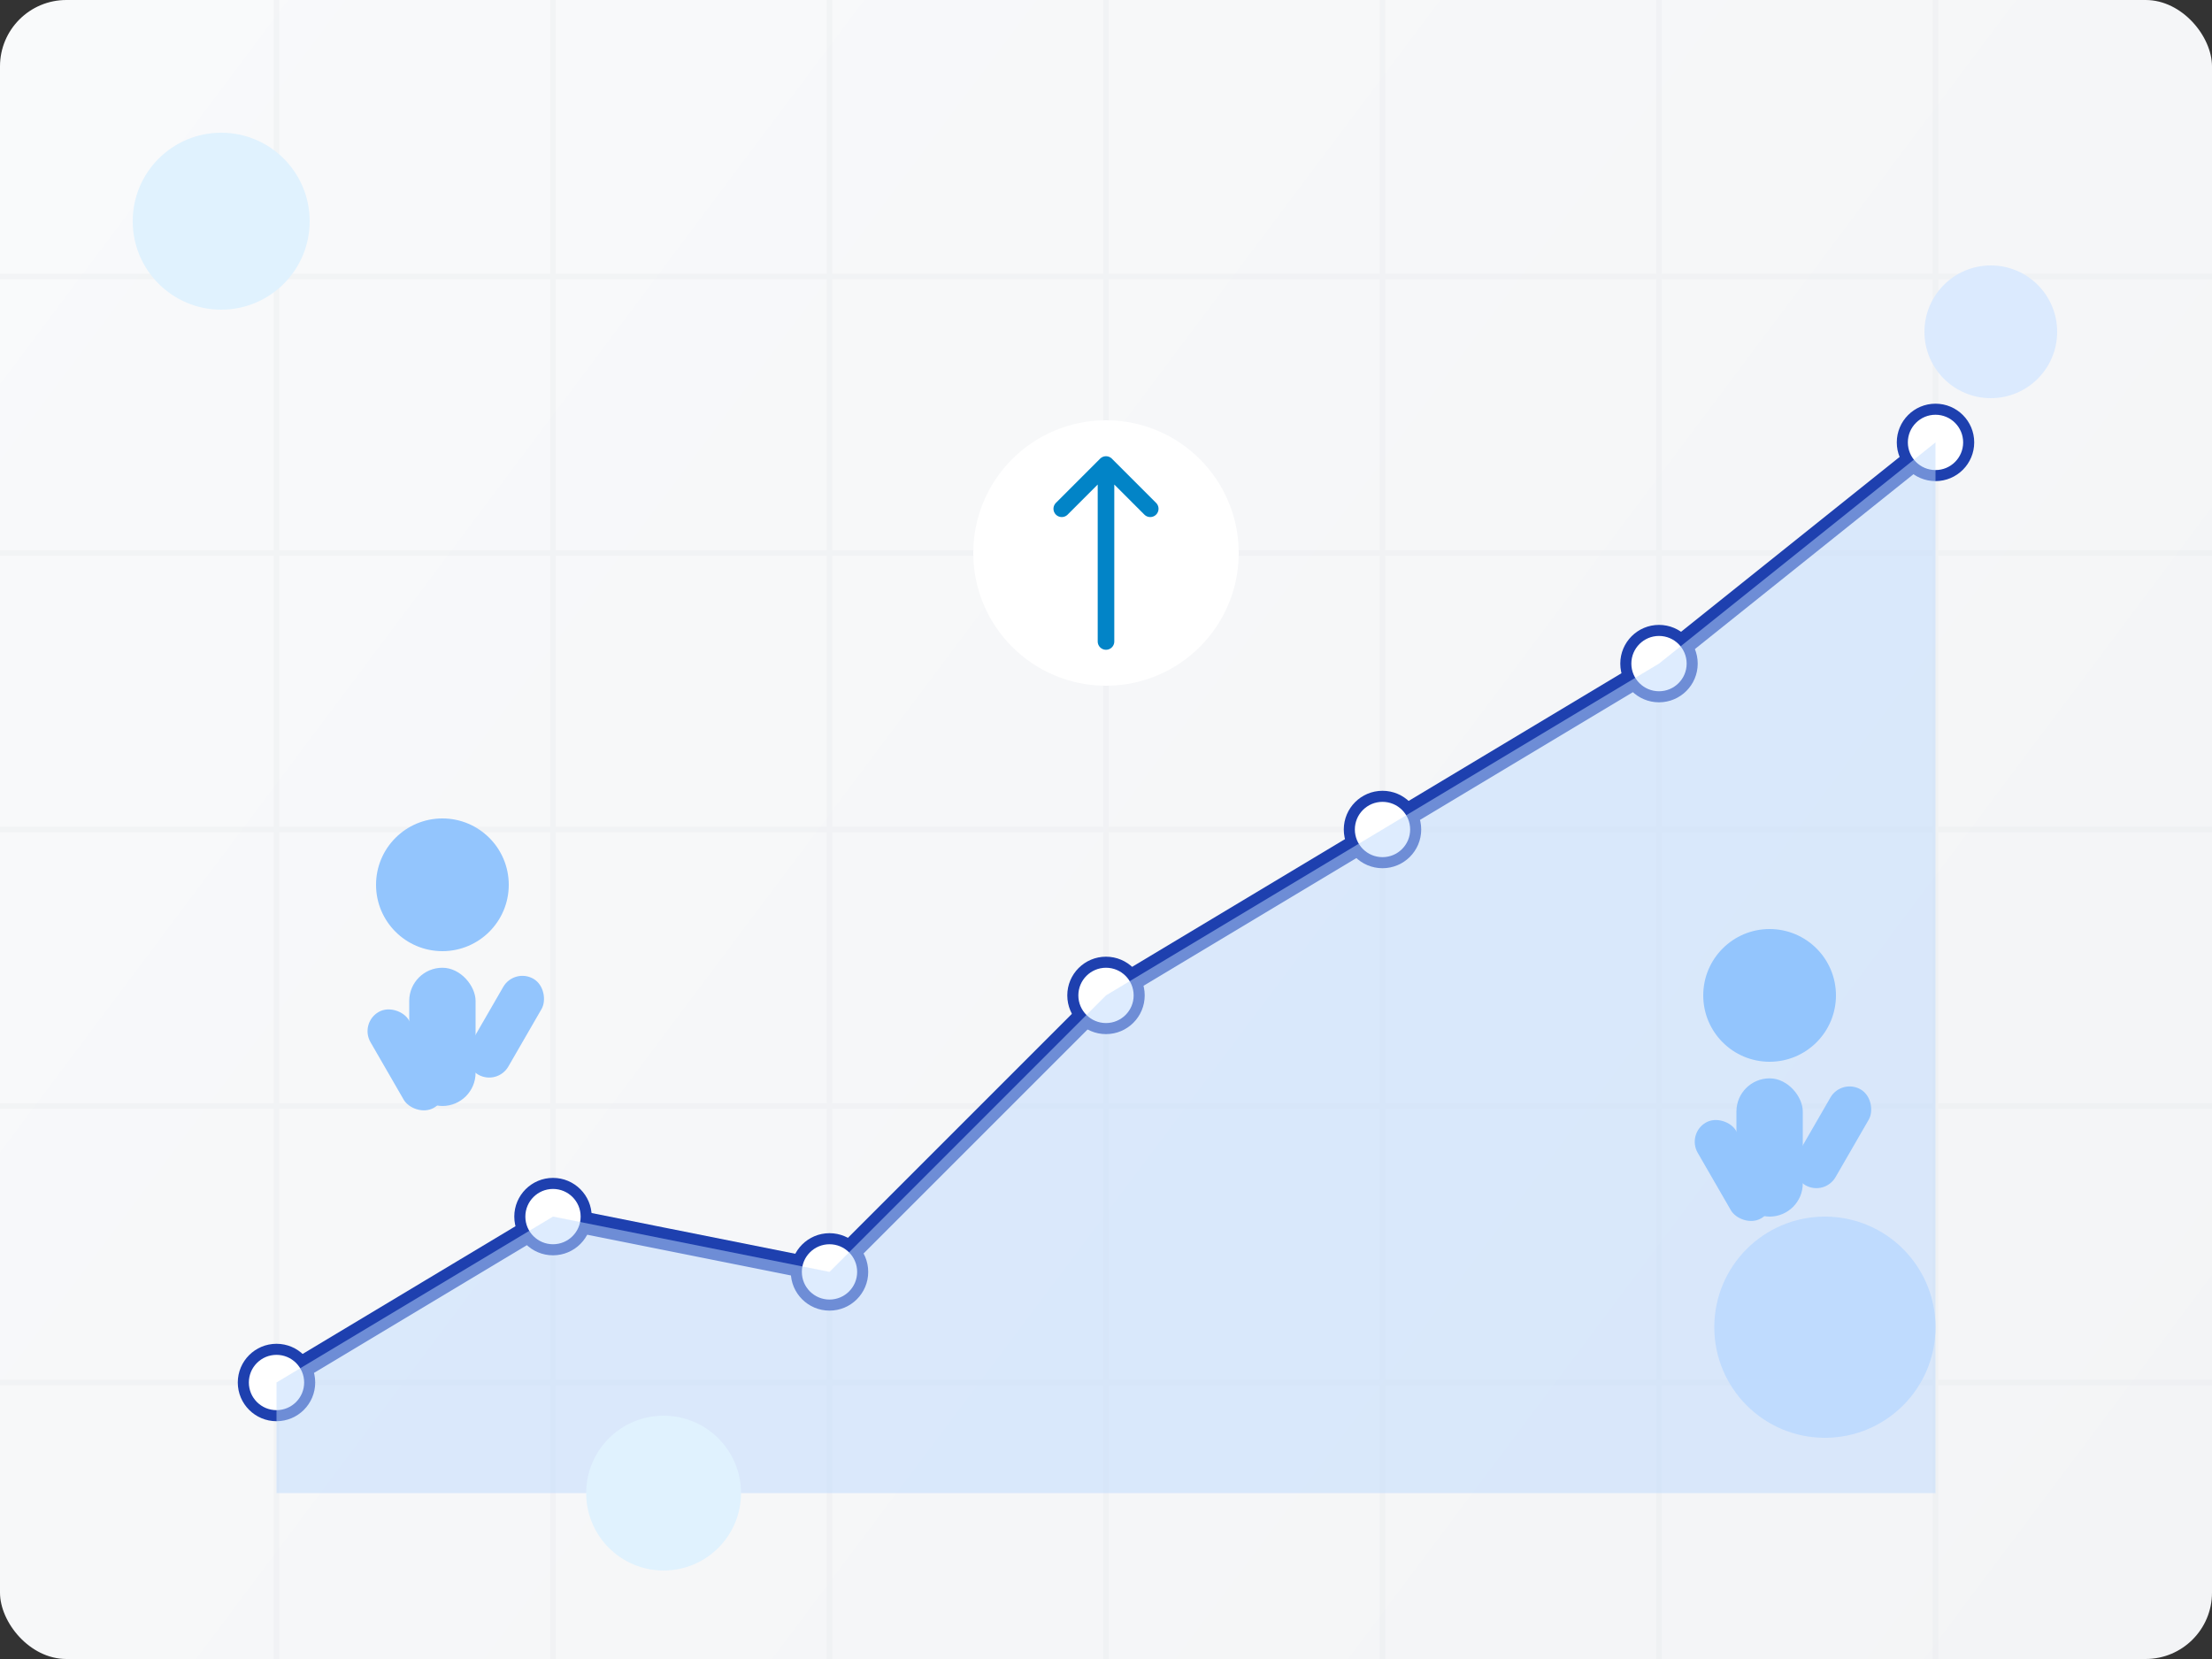
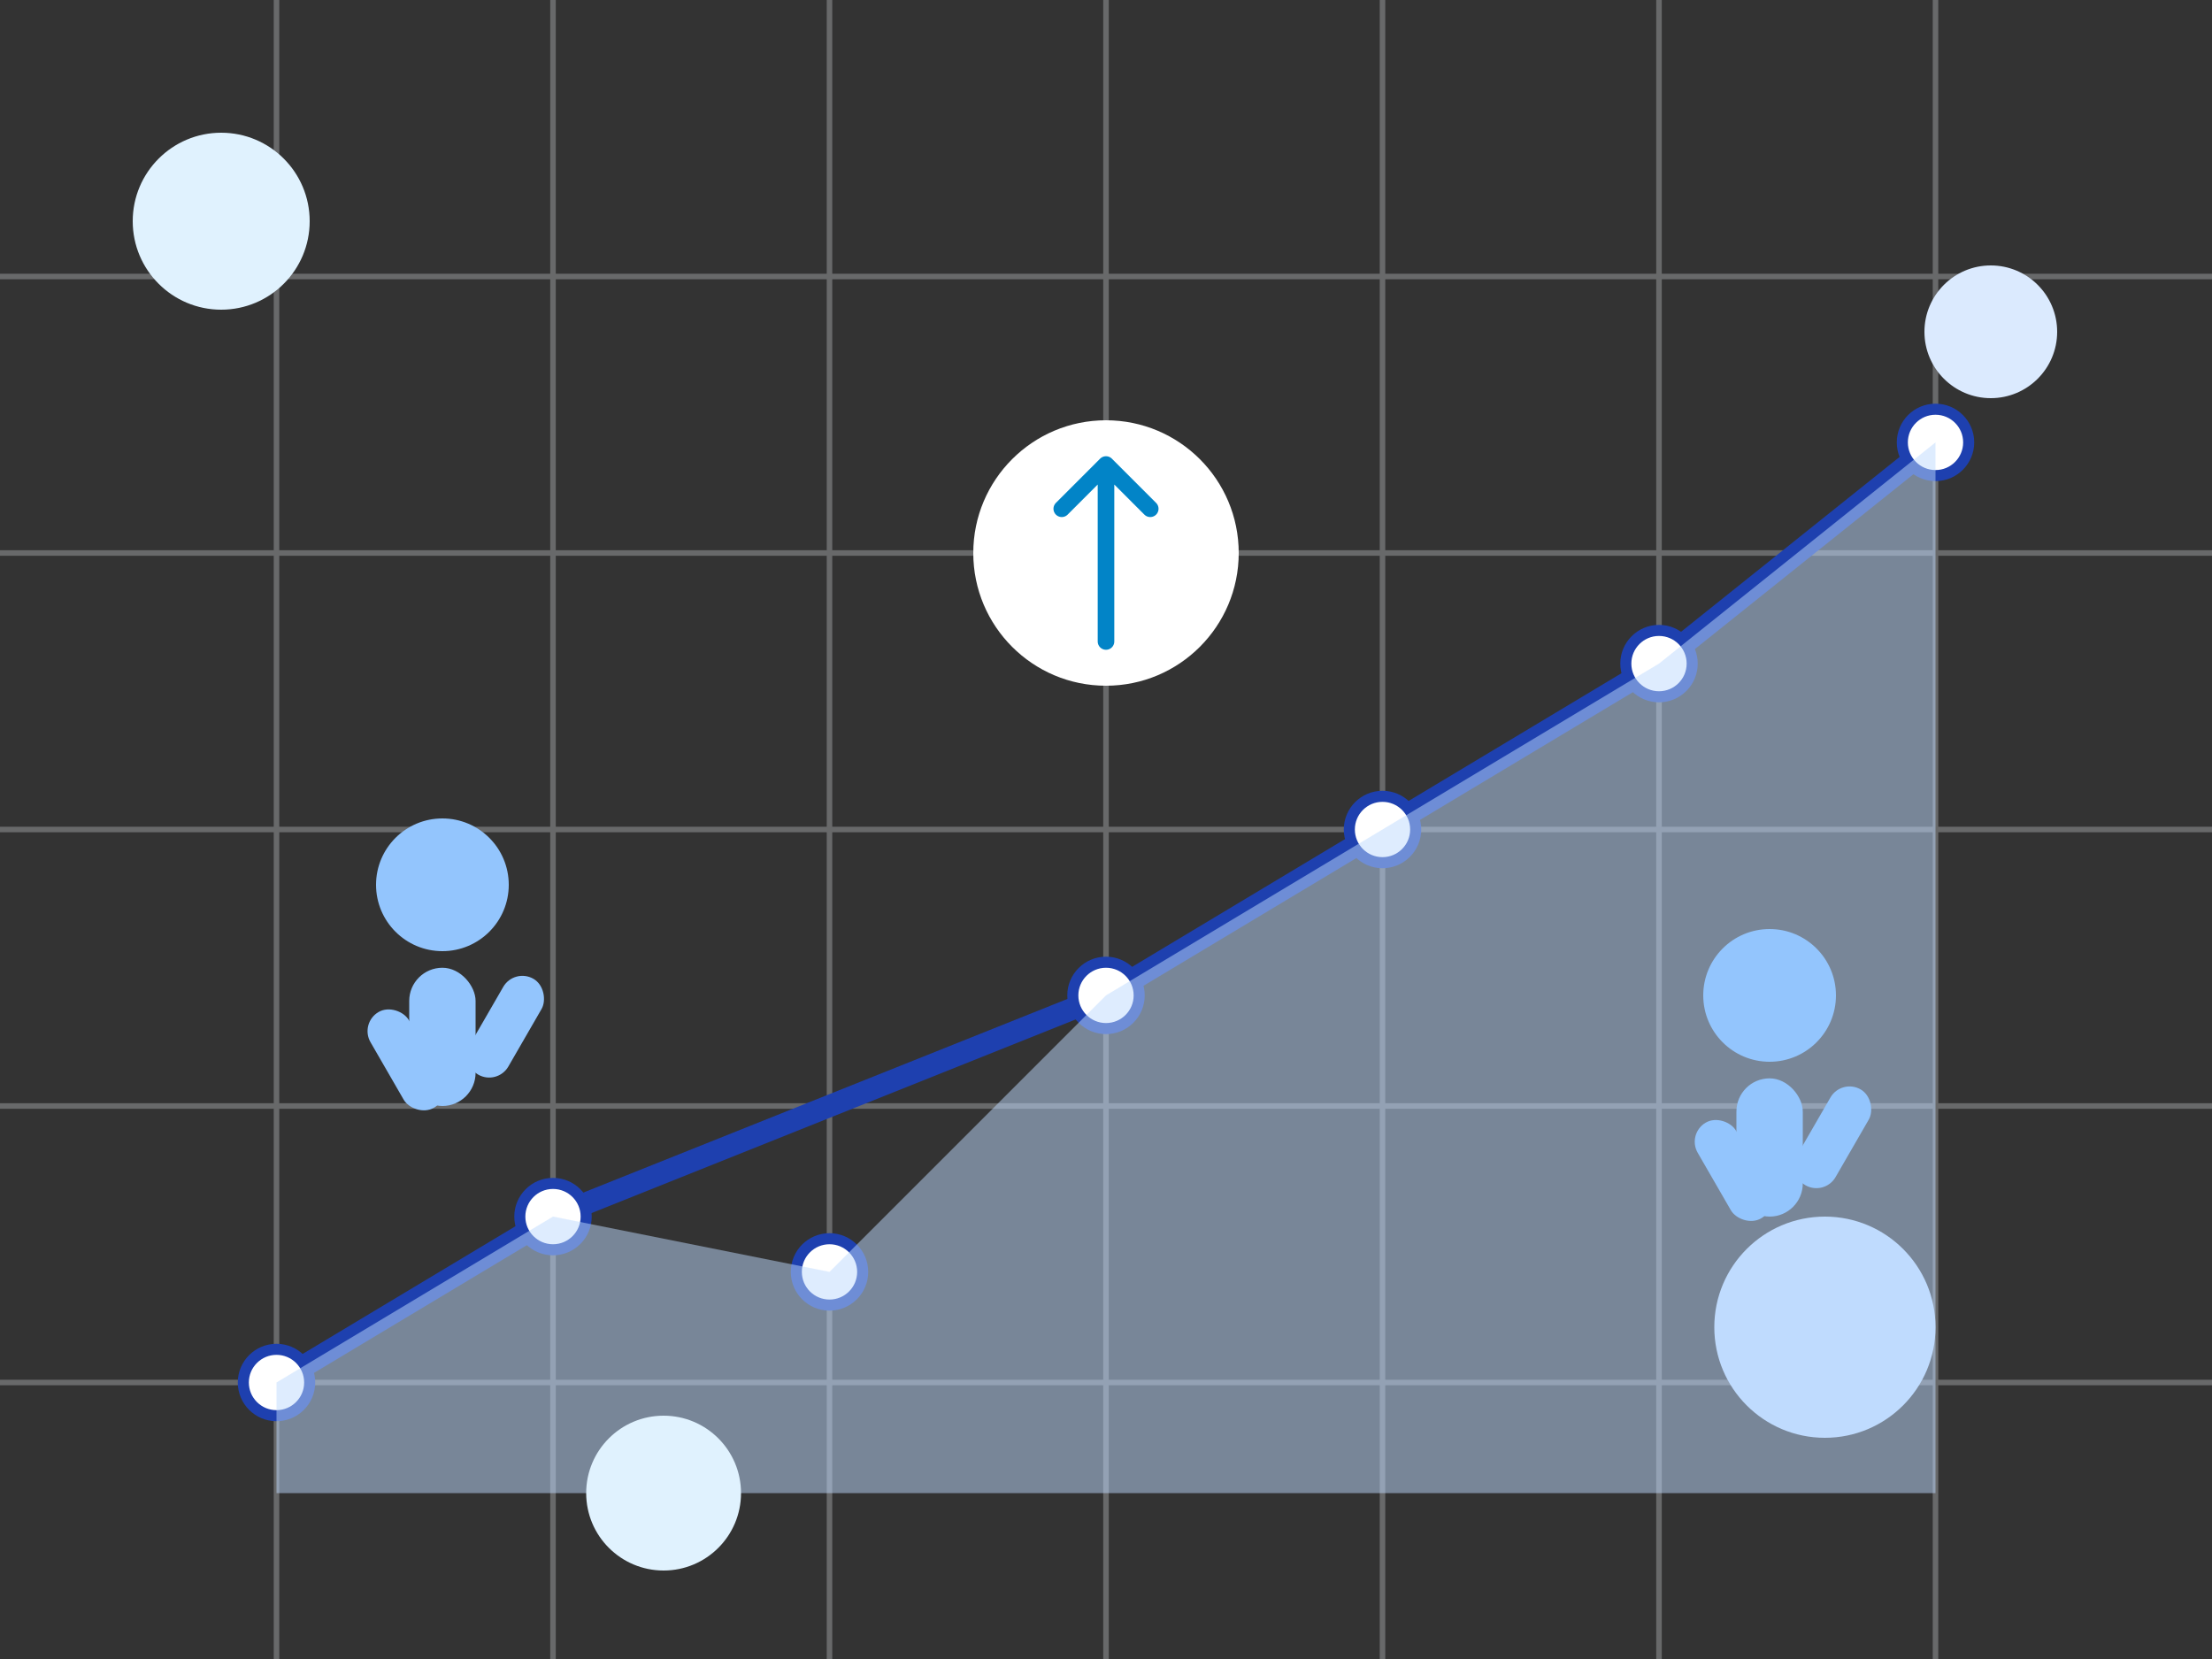
<svg xmlns="http://www.w3.org/2000/svg" width="400" height="300" viewBox="0 0 400 300" fill="none">
  <rect x="0" y="0" width="400" height="300" fill="#333333" stroke="none" />
-   <rect width="400" height="300" rx="12" fill="url(#paint0_linear)" />
  <path d="M0 50H400M0 100H400M0 150H400M0 200H400M0 250H400M50 0V300M100 0V300M150 0V300M200 0V300M250 0V300M300 0V300M350 0V300" stroke="#E5E7EB" stroke-width="1" opacity="0.3" />
-   <path d="M50 250L100 220L150 230L200 180L250 150L300 120L350 80" stroke="#1E40AF" stroke-width="4" stroke-linecap="round" stroke-linejoin="round" />
+   <path d="M50 250L100 220L200 180L250 150L300 120L350 80" stroke="#1E40AF" stroke-width="4" stroke-linecap="round" stroke-linejoin="round" />
  <circle cx="50" cy="250" r="6" fill="white" stroke="#1E40AF" stroke-width="2" />
  <circle cx="100" cy="220" r="6" fill="white" stroke="#1E40AF" stroke-width="2" />
  <circle cx="150" cy="230" r="6" fill="white" stroke="#1E40AF" stroke-width="2" />
  <circle cx="200" cy="180" r="6" fill="white" stroke="#1E40AF" stroke-width="2" />
  <circle cx="250" cy="150" r="6" fill="white" stroke="#1E40AF" stroke-width="2" />
  <circle cx="300" cy="120" r="6" fill="white" stroke="#1E40AF" stroke-width="2" />
  <circle cx="350" cy="80" r="6" fill="white" stroke="#1E40AF" stroke-width="2" />
  <path d="M50 250L100 220L150 230L200 180L250 150L300 120L350 80V270H50V250Z" fill="#BFDBFE" opacity="0.5" />
  <circle cx="80" cy="160" r="12" fill="#93C5FD" />
  <rect x="74" y="175" width="12" height="25" rx="6" fill="#93C5FD" />
  <rect x="65" y="185" width="8" height="20" rx="4" transform="rotate(-30 65 185)" fill="#93C5FD" />
  <rect x="93" y="175" width="8" height="20" rx="4" transform="rotate(30 93 175)" fill="#93C5FD" />
  <circle cx="320" cy="180" r="12" fill="#93C5FD" />
  <rect x="314" y="195" width="12" height="25" rx="6" fill="#93C5FD" />
  <rect x="305" y="205" width="8" height="20" rx="4" transform="rotate(-30 305 205)" fill="#93C5FD" />
  <rect x="333" y="195" width="8" height="20" rx="4" transform="rotate(30 333 195)" fill="#93C5FD" />
  <circle cx="200" cy="100" r="24" fill="white" />
  <path d="M200 84V116M192 92L200 84L208 92" stroke="#0284C7" stroke-width="3" stroke-linecap="round" stroke-linejoin="round" />
  <circle cx="40" cy="40" r="16" fill="#E0F2FE" />
  <circle cx="360" cy="60" r="12" fill="#DBEAFE" />
  <circle cx="330" cy="240" r="20" fill="#BFDBFE" />
  <circle cx="120" cy="270" r="14" fill="#E0F2FE" />
  <defs>
    <linearGradient id="paint0_linear" x1="0" y1="0" x2="400" y2="300" gradientUnits="userSpaceOnUse">
      <stop stop-color="#F9FAFB" />
      <stop offset="1" stop-color="#F3F4F6" />
    </linearGradient>
  </defs>
</svg>